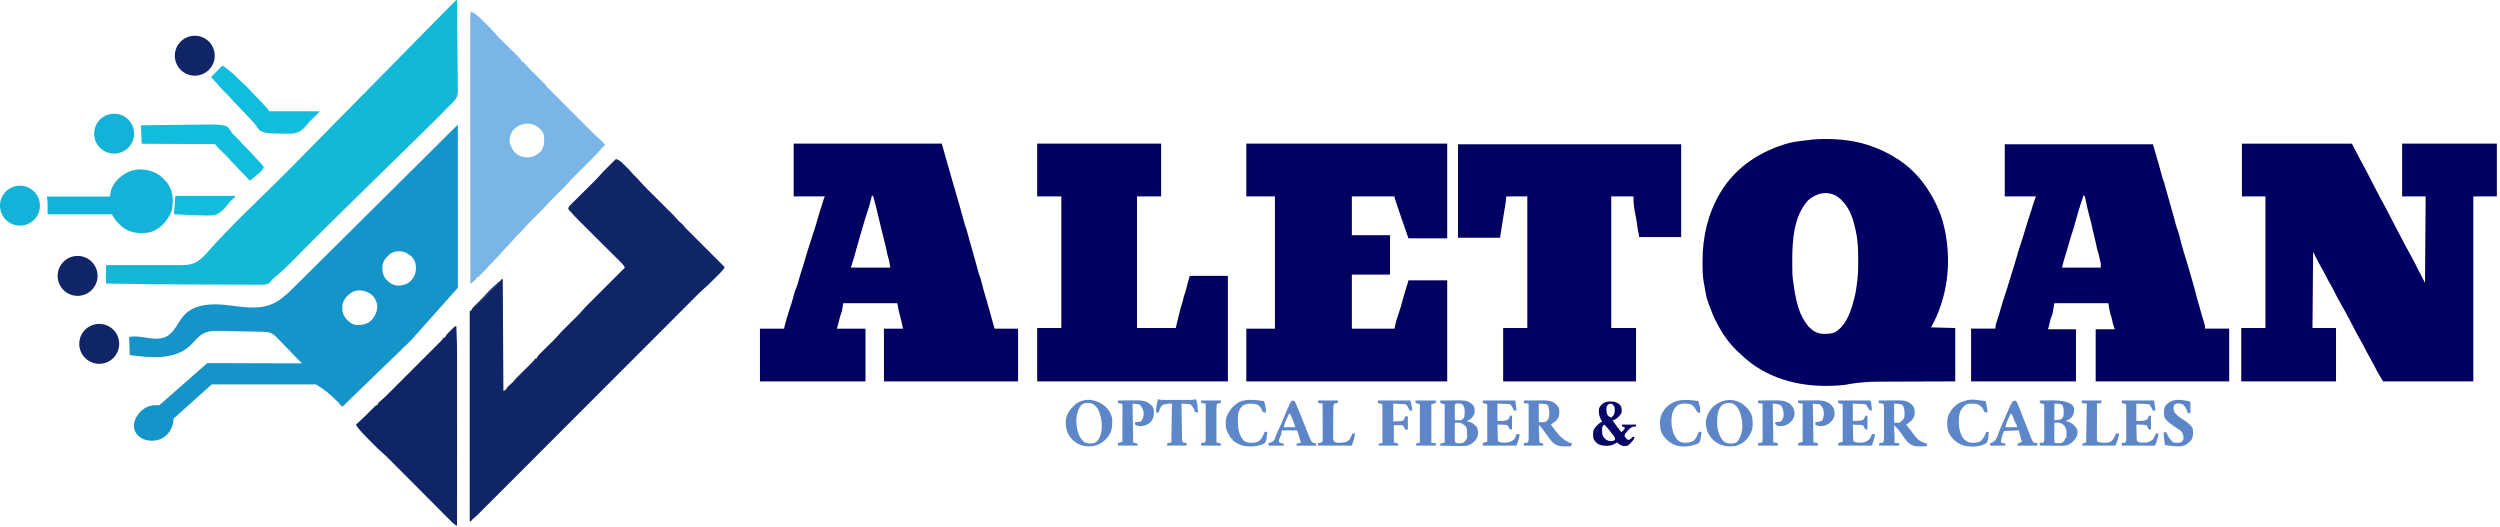
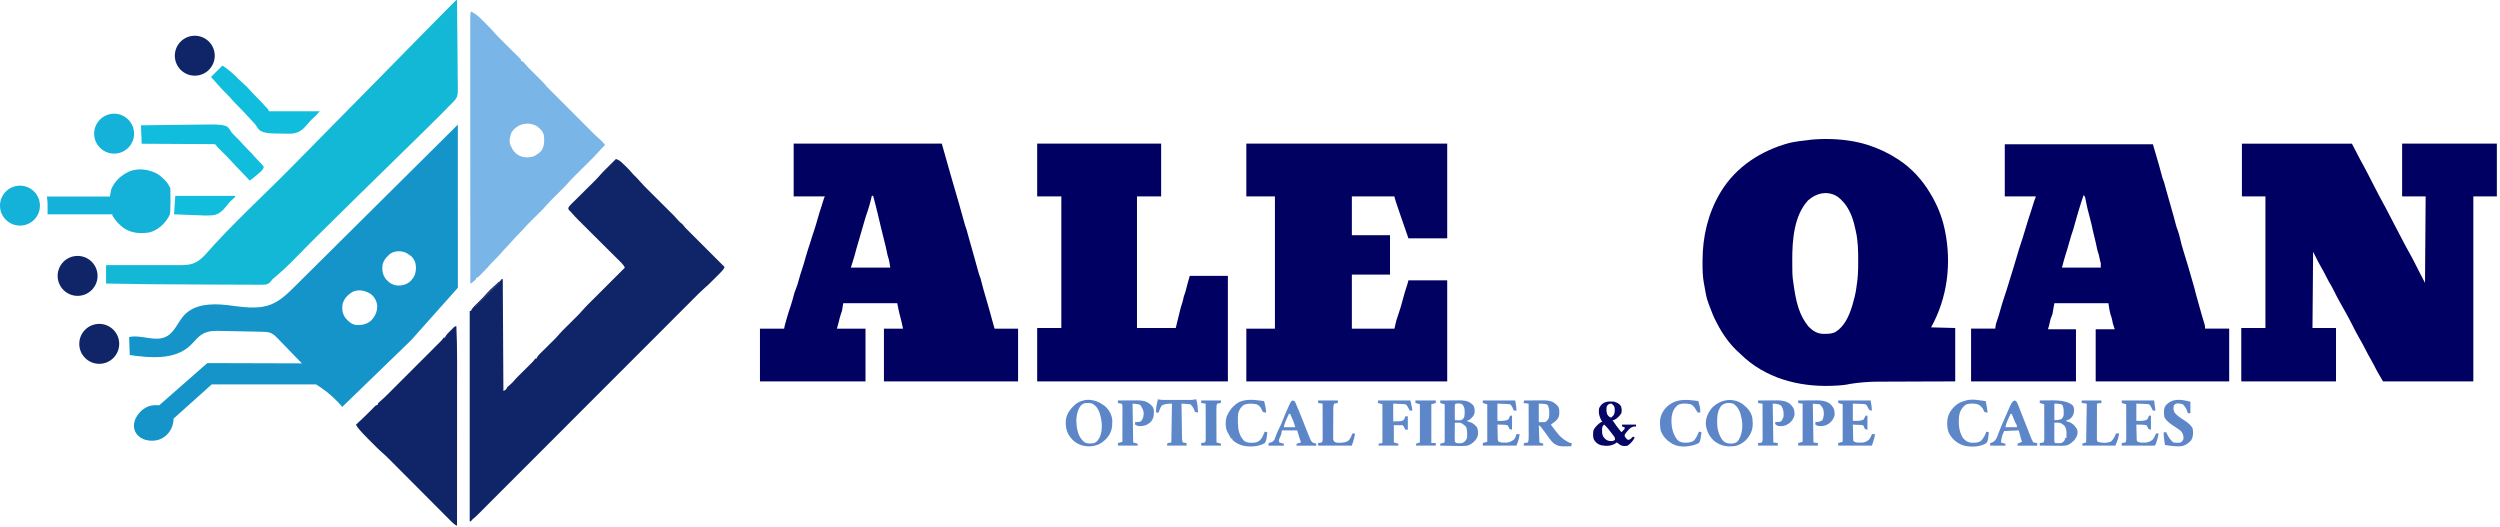
<svg xmlns="http://www.w3.org/2000/svg" width="223" height="47" viewBox="0 0 223 47" fill="none">
  <path d="M172.251 29.201C173.713 26.57 174.097 23.5 173.486 20.55C173.471 20.485 173.457 20.419 173.442 20.354C173.206 19.269 172.773 18.226 172.197 17.277C172.177 17.243 172.157 17.211 172.137 17.179C171.448 16.03 170.539 15.038 169.422 14.288C169.363 14.25 169.304 14.211 169.245 14.173C168.434 13.642 167.517 13.216 166.594 12.924C166.531 12.905 166.47 12.887 166.41 12.869C165.103 12.479 163.643 12.359 162.286 12.409C162.077 12.418 161.871 12.427 161.663 12.448C161.6 12.456 161.538 12.464 161.476 12.472C160.844 12.546 160.205 12.611 159.584 12.755C157.095 13.439 154.876 14.856 153.511 17.087C153.481 17.137 153.452 17.186 153.423 17.235C152.341 19.069 151.868 21.142 151.867 23.258V23.424C151.867 24.02 151.871 24.605 151.976 25.194C151.994 25.288 152.012 25.381 152.028 25.475C152.119 26.007 152.202 26.563 152.398 27.067C152.446 27.183 152.49 27.301 152.533 27.419C152.686 27.841 152.848 28.248 153.056 28.647C153.084 28.7 153.112 28.752 153.14 28.804C153.587 29.688 154.179 30.558 154.895 31.247C154.934 31.284 154.973 31.32 155.011 31.356C155.222 31.557 155.433 31.757 155.65 31.951C157.939 33.946 160.956 34.592 163.92 34.389C163.979 34.384 164.035 34.38 164.092 34.376C164.394 34.355 164.685 34.325 164.98 34.252C165.845 34.111 166.716 34.041 167.594 34.044C167.828 34.044 168.061 34.043 168.295 34.042C168.736 34.039 169.178 34.038 169.62 34.037C170.225 34.036 170.831 34.033 171.438 34.03C171.82 34.029 172.203 34.028 172.585 34.026C173.198 34.024 173.805 34.023 174.406 34.021V29.258C173.673 29.238 172.962 29.22 172.251 29.201ZM165.751 23.461C165.751 24.137 165.726 24.79 165.616 25.458C165.604 25.545 165.593 25.632 165.581 25.719C165.508 26.213 165.396 26.685 165.251 27.163C165.234 27.217 165.218 27.272 165.201 27.327C164.926 28.204 164.518 29.13 163.702 29.626C163.405 29.764 163.142 29.777 162.816 29.779C162.744 29.78 162.672 29.781 162.598 29.781C162.052 29.748 161.686 29.504 161.314 29.122C160.937 28.666 160.641 28.118 160.455 27.556C160.441 27.513 160.426 27.469 160.41 27.424C160.165 26.657 160.053 25.857 159.945 25.061C159.935 24.993 159.925 24.925 159.915 24.854C159.881 24.58 159.877 24.308 159.875 24.032C159.874 23.977 159.873 23.923 159.873 23.867C159.872 23.691 159.871 23.515 159.871 23.339C159.87 23.279 159.87 23.219 159.87 23.157C159.869 21.414 160.022 19.239 161.272 17.881C161.999 17.218 163.006 16.982 163.877 17.523C164.806 18.178 165.248 19.258 165.477 20.346C165.494 20.431 165.514 20.515 165.534 20.599C165.74 21.488 165.751 22.373 165.751 23.282V23.461Z" fill="#000062" />
  <path d="M199.979 12.813H209.789C210.033 13.281 210.276 13.749 210.527 14.231C210.639 14.437 210.751 14.643 210.867 14.855C210.962 15.033 211.056 15.211 211.15 15.39C211.175 15.437 211.2 15.484 211.225 15.532C211.354 15.777 211.481 16.024 211.604 16.272C211.987 17.046 212.401 17.805 212.815 18.562C212.997 18.896 213.17 19.232 213.339 19.572C213.45 19.794 213.565 20.013 213.681 20.231C213.84 20.532 213.999 20.834 214.156 21.136C214.409 21.625 214.662 22.113 214.936 22.591C215.097 22.874 215.249 23.158 215.393 23.449C215.69 24.048 216.002 24.639 216.311 25.232C216.33 22.687 216.348 20.142 216.368 17.519H214.269V12.812H222.719V17.519H220.621V34.022H212.568C212.275 33.533 212.007 33.08 211.76 32.574C211.657 32.369 211.546 32.171 211.431 31.973C211.292 31.735 211.161 31.497 211.04 31.25C210.848 30.858 210.631 30.48 210.415 30.1C210.224 29.761 210.039 29.42 209.868 29.07C209.514 28.356 209.12 27.661 208.726 26.968C208.537 26.635 208.363 26.297 208.195 25.953C208.052 25.664 207.893 25.387 207.727 25.11C207.634 24.948 207.55 24.783 207.468 24.615C207.343 24.361 207.209 24.115 207.067 23.871C206.863 23.519 206.678 23.159 206.5 22.793C206.444 22.681 206.388 22.569 206.33 22.453C206.311 24.699 206.293 26.945 206.273 29.258H208.372V34.022H199.922V29.258H202.077V17.519H199.979V12.812V12.813Z" fill="#000062" />
  <path d="M88.715 29.315C88.664 29.139 88.614 28.963 88.565 28.786C88.374 28.068 88.171 27.353 87.962 26.64C87.818 26.148 87.671 25.658 87.549 25.16C87.523 25.052 87.495 24.943 87.467 24.835C87.388 24.642 87.322 24.45 87.266 24.248C87.255 24.209 87.245 24.171 87.235 24.133C87.212 24.049 87.188 23.965 87.165 23.881C87.103 23.653 87.04 23.426 86.977 23.198C86.964 23.151 86.951 23.104 86.939 23.058C86.806 22.577 86.669 22.096 86.532 21.617C86.452 21.342 86.369 21.067 86.3 20.789C86.262 20.632 86.225 20.481 86.165 20.332C86.096 20.159 86.049 19.985 86.001 19.806C85.857 19.261 85.705 18.719 85.547 18.178C85.536 18.14 85.525 18.103 85.514 18.066C85.41 17.707 85.305 17.349 85.201 16.991C85.053 16.486 84.904 15.981 84.762 15.475C84.514 14.586 84.261 13.699 84.008 12.812H70.795V17.519H73.573C73.536 17.595 73.506 17.668 73.484 17.738C73.421 17.957 73.355 18.175 73.282 18.391C73.15 18.778 73.028 19.166 72.921 19.561C72.833 19.886 72.739 20.207 72.631 20.525C72.57 20.705 72.508 20.883 72.452 21.065C72.389 21.283 72.323 21.5 72.25 21.715C72.102 22.151 71.961 22.586 71.84 23.031C71.757 23.34 71.667 23.643 71.564 23.946C71.444 24.296 71.341 24.649 71.242 25.005C71.169 25.269 71.099 25.524 70.991 25.776C70.913 25.958 70.858 26.133 70.807 26.323C70.729 26.62 70.65 26.913 70.555 27.204C70.43 27.571 70.31 27.938 70.203 28.311C70.187 28.365 70.172 28.418 70.157 28.472C70.103 28.658 70.049 28.844 70.001 29.031C69.981 29.128 69.963 29.221 69.944 29.315H67.789V34.022H77.203V29.315H74.651C74.705 29.127 74.759 28.938 74.807 28.748C74.859 28.532 74.908 28.316 74.979 28.104C75.008 28.023 75.05 27.897 75.105 27.727C75.143 27.496 75.181 27.271 75.218 27.047H80.038C80.103 27.402 80.164 27.736 80.257 28.081C80.371 28.491 80.465 28.897 80.549 29.315H78.847V34.022H90.813V29.315H88.715ZM75.898 23.871C76.011 23.497 76.124 23.125 76.241 22.753C76.29 22.585 76.332 22.416 76.374 22.246C76.449 21.96 76.537 21.677 76.622 21.394C76.764 20.915 76.905 20.435 77.04 19.954C77.157 19.536 77.287 19.123 77.43 18.713C77.52 18.449 77.592 18.187 77.656 17.916L77.77 17.463H77.883C78.028 18.002 78.17 18.541 78.296 19.085C78.391 19.497 78.491 19.909 78.591 20.32C78.61 20.401 78.63 20.482 78.65 20.562C78.773 21.071 78.898 21.579 79.027 22.086C79.079 22.302 79.123 22.518 79.163 22.736C79.179 22.819 79.206 22.911 79.244 23.013C79.333 23.291 79.367 23.583 79.415 23.871H75.898Z" fill="#010162" />
  <path d="M196.689 29.313C196.689 29.162 196.681 29.051 196.663 28.98C196.573 28.701 196.49 28.42 196.41 28.137C196.397 28.089 196.383 28.043 196.37 27.996C196.343 27.899 196.316 27.802 196.288 27.705C196.246 27.555 196.203 27.405 196.161 27.256C196.133 27.156 196.105 27.058 196.078 26.958C196.064 26.91 196.05 26.863 196.037 26.816C195.978 26.607 195.918 26.398 195.865 26.187C195.823 26.018 195.781 25.849 195.735 25.681C195.719 25.625 195.703 25.571 195.688 25.516C195.669 25.452 195.652 25.389 195.634 25.327C195.614 25.259 195.595 25.193 195.577 25.127C195.311 24.201 195.048 23.273 194.754 22.355C194.644 22.015 194.553 21.676 194.474 21.328C194.413 21.051 194.343 20.786 194.244 20.52C194.179 20.358 194.128 20.204 194.085 20.035C194.027 19.796 193.962 19.559 193.896 19.322C193.879 19.263 193.863 19.206 193.847 19.148C193.694 18.603 193.539 18.058 193.383 17.514C193.299 17.224 193.213 16.934 193.138 16.642C193.093 16.456 193.048 16.277 192.975 16.1C192.915 15.954 192.875 15.814 192.835 15.66C192.739 15.263 192.473 14.333 192.039 12.867H178.826V17.517H181.605C181.546 17.664 181.488 17.81 181.441 17.96C181.364 18.218 181.285 18.475 181.201 18.73C180.98 19.38 180.781 20.036 180.584 20.693C180.493 21.002 180.4 21.308 180.295 21.612C180.153 22.026 180.025 22.442 179.907 22.862C179.791 23.277 179.667 23.689 179.535 24.1C179.422 24.448 179.312 24.798 179.208 25.15C179.093 25.537 178.975 25.922 178.845 26.305C178.702 26.726 178.566 27.147 178.45 27.576C178.364 27.899 178.269 28.215 178.16 28.53C178.114 28.657 178.072 28.787 178.032 28.916C178.013 29.051 177.994 29.182 177.975 29.313H175.82V34.02H185.177V29.37H182.682C182.746 29.148 182.805 28.944 182.849 28.721C182.866 28.634 182.886 28.548 182.909 28.462C182.967 28.308 183.023 28.158 183.079 28.009C183.137 27.681 183.193 27.363 183.249 27.045H188.07C188.145 27.574 188.211 27.919 188.268 28.079C188.338 28.243 188.378 28.397 188.41 28.572C188.426 28.669 188.445 28.765 188.467 28.859L188.637 29.37H186.935V34.02H198.844V29.313H196.689ZM187.389 23.869H183.93C184.031 23.462 184.133 23.067 184.263 22.671C184.379 22.312 184.487 21.951 184.585 21.586C184.691 21.197 184.812 20.815 184.944 20.434C184.999 20.264 185.045 20.094 185.087 19.92C185.162 19.626 185.251 19.335 185.337 19.045C185.357 18.977 185.377 18.909 185.397 18.84C185.541 18.358 185.692 17.879 185.858 17.404C185.987 17.533 185.992 17.573 186.021 17.748C186.07 18.012 186.126 18.273 186.187 18.535C186.197 18.576 186.207 18.616 186.216 18.658C186.304 19.024 186.401 19.388 186.498 19.752C186.568 20.016 186.629 20.279 186.679 20.548C186.727 20.784 186.789 21.016 186.848 21.25C186.93 21.572 186.999 21.894 187.065 22.22C187.106 22.396 187.162 22.563 187.219 22.735C187.241 22.833 187.261 22.931 187.279 23.029C187.308 23.183 187.339 23.323 187.389 23.472V23.869Z" fill="#000062" />
  <path d="M111.172 12.812H129.092V21.262H125.633C125.548 21.018 125.464 20.773 125.378 20.522C125.192 19.982 125.006 19.444 124.817 18.905C124.529 18.077 124.385 17.615 124.385 17.519H120.586V20.979H123.988V24.495H120.586V29.315H124.385C124.441 29.072 124.497 28.828 124.555 28.578C124.617 28.385 124.68 28.194 124.747 28.004C124.894 27.576 125.02 27.148 125.131 26.71C125.249 26.247 125.394 25.793 125.543 25.34C125.577 25.229 125.605 25.117 125.633 25.005H129.092V34.022H111.172V29.315H113.724V17.519H111.172V12.812Z" fill="#010162" />
-   <path d="M130.055 12.867H149.96V21.147H146.217C146.118 20.618 146.026 20.107 145.959 19.576C145.938 19.427 145.912 19.284 145.877 19.137C145.82 18.901 145.787 18.662 145.756 18.421C145.751 18.384 145.746 18.346 145.741 18.308C145.708 18.039 145.707 17.793 145.707 17.518H143.722V29.257H145.933V34.02H134.081V29.257H136.236V17.518H134.365C134.346 17.686 134.327 17.855 134.308 18.028C134.293 18.132 134.277 18.235 134.261 18.338C134.252 18.393 134.243 18.448 134.234 18.505C134.225 18.563 134.215 18.621 134.205 18.68C134.185 18.805 134.164 18.931 134.145 19.055C134.134 19.119 134.124 19.183 134.113 19.249C134.061 19.574 134.008 19.898 133.957 20.222C133.939 20.338 133.92 20.454 133.901 20.57C133.894 20.619 133.886 20.667 133.878 20.718C133.851 20.88 133.825 21.042 133.798 21.204H130.055V12.867Z" fill="#010162" />
  <path d="M92.516 12.812H103.574V17.519H101.419V29.258H104.878C104.996 28.788 105.111 28.316 105.222 27.844C105.289 27.553 105.364 27.27 105.465 26.989C105.519 26.824 105.553 26.657 105.585 26.487C105.606 26.407 105.634 26.32 105.671 26.228C105.731 26.078 105.77 25.932 105.807 25.774C105.904 25.383 106.015 24.995 106.126 24.608H109.528V34.022H92.516V29.258H94.671V17.519H92.516V12.812Z" fill="#000062" />
  <path d="M156.314 37.311C156.227 36.758 155.868 36.367 155.435 36.038C154.559 35.438 153.485 35.626 152.741 36.346C152.365 36.775 152.128 37.292 152.159 37.873C152.237 38.471 152.475 38.956 152.935 39.358C153.538 39.799 154.06 39.875 154.794 39.782C155.204 39.695 155.659 39.394 155.906 39.056C155.929 39.022 155.952 38.988 155.974 38.955C156.362 38.434 156.38 37.935 156.314 37.311ZM155.017 39.348C154.825 39.538 154.651 39.558 154.386 39.572C154.077 39.553 153.88 39.511 153.667 39.282C153.285 38.771 153.163 38.228 153.17 37.597C153.171 37.543 153.171 37.488 153.171 37.432C153.183 36.945 153.252 36.56 153.56 36.172C153.893 35.921 154.216 35.893 154.613 36.006C155.135 36.358 155.258 36.868 155.374 37.453C155.479 38.084 155.393 38.812 155.017 39.348Z" fill="#5D86C8" />
  <path d="M98.585 36.247C98.525 36.203 98.467 36.161 98.409 36.119C97.651 35.572 96.713 35.479 95.938 36.057C95.455 36.484 95.106 36.932 95.063 37.594C95.057 38.297 95.195 38.719 95.671 39.231C96.101 39.631 96.558 39.807 97.136 39.816C97.814 39.8 98.217 39.597 98.692 39.125C99.142 38.628 99.222 38.177 99.219 37.517C99.176 36.994 98.96 36.605 98.585 36.247ZM98.118 38.955C97.981 39.219 97.884 39.387 97.615 39.522C97.31 39.576 97.021 39.594 96.738 39.452C96.277 39.081 96.111 38.569 96.043 37.999C96.037 37.94 96.032 37.881 96.027 37.821C96.022 37.773 96.017 37.725 96.013 37.677C95.987 37.178 96.103 36.545 96.431 36.154C96.722 35.889 96.991 35.925 97.363 35.977C97.691 36.12 97.881 36.353 98.028 36.677C98.289 37.381 98.397 38.239 98.118 38.955Z" fill="#5C86C8" />
  <path d="M131.751 38.113C131.555 37.891 131.372 37.717 131.084 37.634C131.024 37.621 130.966 37.608 130.907 37.595V37.482H131.021C131.27 37.301 131.424 37.155 131.531 36.858C131.55 36.589 131.565 36.343 131.388 36.129C131.35 36.095 131.313 36.062 131.276 36.029C130.969 35.74 130.547 35.711 130.141 35.711C130.098 35.712 130.056 35.712 130.014 35.713C129.876 35.713 129.738 35.714 129.6 35.715C129.504 35.716 129.408 35.717 129.313 35.718C129.031 35.719 128.75 35.721 128.469 35.724V35.951C128.604 35.989 128.735 36.027 128.866 36.064V39.467C128.732 39.505 128.6 39.543 128.469 39.58V39.75C128.748 39.757 129.028 39.763 129.308 39.767C129.423 39.768 129.538 39.77 129.653 39.771C130.07 39.782 130.492 39.806 130.907 39.75C131.286 39.618 131.553 39.385 131.758 39.041C131.881 38.734 131.871 38.419 131.751 38.113ZM130.074 35.989C130.268 35.991 130.323 35.994 130.482 36.114C130.699 36.421 130.658 36.778 130.624 37.142C130.558 37.336 130.519 37.36 130.34 37.482C130.246 37.489 130.148 37.492 130.045 37.489C129.995 37.488 129.944 37.487 129.891 37.486C129.852 37.485 129.813 37.483 129.773 37.482C129.771 37.247 129.77 37.011 129.77 36.776C129.769 36.709 129.769 36.642 129.768 36.573C129.768 36.509 129.768 36.445 129.767 36.38C129.767 36.321 129.767 36.262 129.767 36.2C129.778 35.972 129.868 35.996 130.075 35.989H130.074ZM130.624 39.41C130.439 39.533 130.38 39.539 130.167 39.538C130.117 39.538 130.067 39.538 130.016 39.538C129.93 39.528 129.849 39.486 129.773 39.41C129.764 39.297 129.761 39.17 129.762 39.027C129.762 38.989 129.762 38.951 129.762 38.913C129.763 38.792 129.765 38.672 129.766 38.552C129.767 38.471 129.767 38.389 129.767 38.308C129.769 38.108 129.771 37.908 129.773 37.709C129.854 37.706 129.935 37.704 130.016 37.702C130.062 37.701 130.107 37.7 130.153 37.699C130.355 37.714 130.471 37.809 130.624 37.936C130.658 37.962 130.692 37.989 130.726 38.017C130.882 38.221 130.863 38.511 130.868 38.758C130.87 38.82 130.873 38.883 130.875 38.947C130.845 39.166 130.776 39.254 130.624 39.41Z" fill="#5D86C8" />
  <path d="M185.227 38.207C185.024 37.919 184.798 37.697 184.448 37.605C184.407 37.6 184.367 37.596 184.328 37.591V37.478C184.403 37.478 184.486 37.456 184.576 37.414C184.79 37.261 184.919 37.101 184.982 36.842C185.017 36.594 185.039 36.387 184.895 36.173C184.569 35.856 183.952 35.702 183.044 35.711C182.951 35.712 182.859 35.713 182.766 35.714C182.493 35.715 182.219 35.717 181.946 35.72V35.947C182.081 35.985 182.212 36.023 182.343 36.06C182.344 36.448 182.345 36.836 182.346 37.224C182.346 37.421 182.346 37.619 182.347 37.816C182.347 38.01 182.348 38.204 182.348 38.398C182.348 38.472 182.349 38.546 182.349 38.618C182.349 38.691 182.349 38.764 182.349 38.835V39.035C182.349 39.202 182.36 39.313 182.286 39.463C182.227 39.474 182.169 39.486 182.112 39.498C182.055 39.505 182 39.512 181.945 39.519V39.746C182.222 39.75 182.499 39.752 182.776 39.754C182.888 39.755 183.002 39.756 183.115 39.756C183.281 39.759 183.448 39.761 183.614 39.762C183.668 39.762 183.72 39.763 183.773 39.763C184.049 39.767 184.266 39.771 184.525 39.665C184.888 39.438 185.157 39.199 185.291 38.782C185.34 38.564 185.333 38.406 185.227 38.207H185.227ZM183.25 36.003C183.628 36.003 183.866 36.041 183.964 36.117C184.063 36.328 184.082 36.511 184.079 36.741C184.082 36.78 184.083 36.819 184.085 36.86C184.086 37.091 184.05 37.187 183.9 37.364C183.769 37.44 183.553 37.478 183.25 37.478V36.003ZM184.331 38.74C184.331 38.8 184.33 38.862 184.33 38.925C184.329 38.971 184.328 39.017 184.328 39.066H184.214C184.211 39.098 184.207 39.131 184.203 39.165C184.134 39.359 184.053 39.417 183.874 39.519C183.683 39.541 183.498 39.541 183.307 39.519C183.269 39.482 183.248 39.407 183.244 39.295C183.244 39.221 183.244 39.148 183.244 39.072C183.244 39.033 183.245 38.994 183.245 38.955C183.245 38.83 183.246 38.705 183.246 38.58C183.246 38.496 183.247 38.411 183.247 38.327C183.247 38.119 183.248 37.912 183.25 37.705C183.321 37.703 183.392 37.702 183.465 37.7C183.505 37.699 183.545 37.699 183.586 37.698C183.842 37.712 184.003 37.832 184.175 38.013C184.333 38.254 184.334 38.454 184.331 38.74H184.331Z" fill="#5D86C8" />
-   <path d="M170.848 38.935C170.706 38.739 170.559 38.547 170.409 38.358C170.38 38.32 170.352 38.284 170.323 38.248C170.268 38.177 170.212 38.107 170.157 38.037C170.114 37.983 170.073 37.931 170.032 37.879C170.147 37.803 170.257 37.725 170.366 37.642C170.593 37.446 170.749 37.241 170.789 36.938C170.793 36.656 170.802 36.394 170.611 36.174C170.568 36.134 170.525 36.095 170.483 36.057C170.161 35.757 169.791 35.711 169.369 35.711C169.323 35.712 169.278 35.712 169.233 35.713C169.086 35.713 168.94 35.714 168.794 35.715C168.692 35.716 168.591 35.717 168.49 35.718C168.191 35.719 167.893 35.721 167.594 35.724V35.951C167.729 35.97 167.86 35.989 167.991 36.008C168.028 36.132 168.048 36.243 168.055 36.374V36.532C168.055 36.593 168.055 36.653 168.055 36.712C168.055 36.778 168.055 36.842 168.055 36.906C168.055 37.041 168.055 37.176 168.055 37.311C168.055 37.525 168.055 37.738 168.055 37.951C168.055 38.09 168.055 38.229 168.055 38.368C168.055 38.436 168.055 38.502 168.055 38.568C168.055 38.634 168.055 38.698 168.055 38.762C168.055 38.823 168.055 38.882 168.055 38.942C168.055 39.128 168.043 39.288 167.991 39.467C167.876 39.486 167.763 39.505 167.65 39.523C167.631 39.601 167.612 39.675 167.594 39.75H169.408V39.523H169.011C168.992 38.984 168.973 38.46 168.955 37.936C169.249 38.195 169.501 38.498 169.714 38.843C169.862 39.057 170.007 39.269 170.189 39.457C170.508 39.746 170.793 39.82 171.219 39.817C171.266 39.816 171.312 39.815 171.358 39.814C171.521 39.812 171.684 39.81 171.847 39.807C171.866 39.731 171.885 39.655 171.904 39.58C171.454 39.459 171.132 39.317 170.848 38.935ZM169.862 37.255C169.755 37.467 169.62 37.603 169.408 37.709H168.955V36.008C169.371 36.008 169.628 36.052 169.727 36.142C169.914 36.499 169.907 36.859 169.862 37.255Z" fill="#5C86C8" />
  <path d="M140.032 39.505C139.529 39.277 139.111 38.929 138.778 38.46C138.745 38.416 138.713 38.375 138.681 38.333C138.567 38.181 138.452 38.03 138.338 37.879C138.471 37.779 138.605 37.678 138.738 37.577C138.956 37.378 139.063 37.23 139.087 36.93C139.091 36.648 139.116 36.399 138.917 36.179C138.873 36.139 138.83 36.099 138.788 36.06C138.47 35.76 138.104 35.711 137.683 35.711C137.638 35.712 137.594 35.712 137.55 35.713C137.408 35.713 137.266 35.714 137.123 35.715C137.025 35.716 136.926 35.717 136.827 35.718C136.537 35.719 136.246 35.721 135.956 35.724C135.936 35.801 135.918 35.876 135.899 35.951C136.053 35.97 136.203 35.989 136.353 36.008C136.354 36.394 136.355 36.781 136.356 37.168C136.356 37.366 136.356 37.563 136.357 37.76C136.357 37.953 136.358 38.147 136.358 38.34C136.358 38.415 136.358 38.487 136.358 38.561C136.358 38.634 136.358 38.705 136.358 38.776V38.975C136.359 39.163 136.355 39.288 136.295 39.467C136.181 39.486 136.067 39.505 135.955 39.523C135.936 39.601 135.917 39.675 135.898 39.75H137.656V39.58C137.541 39.542 137.428 39.504 137.316 39.467C137.297 38.946 137.278 38.441 137.259 37.936C137.337 37.968 137.4 38.017 137.449 38.08C137.48 38.119 137.51 38.158 137.54 38.198C137.643 38.332 137.744 38.467 137.843 38.604C137.869 38.641 137.895 38.678 137.921 38.714C137.975 38.789 138.028 38.863 138.082 38.938C138.208 39.12 138.335 39.293 138.489 39.451C138.812 39.743 139.093 39.82 139.524 39.817C139.571 39.816 139.617 39.815 139.663 39.814C139.826 39.812 139.988 39.81 140.152 39.807C140.171 39.711 140.19 39.617 140.208 39.523C140.148 39.517 140.09 39.512 140.031 39.505H140.032ZM138.167 37.255C138.081 37.464 138.019 37.51 137.827 37.652H137.26V36.008C137.676 36.008 137.933 36.039 138.032 36.103C138.23 36.435 138.213 36.883 138.167 37.255Z" fill="#5C86C8" />
  <path d="M145.763 38.044H145.933V37.874H144.686V38.044C144.763 38.064 144.838 38.083 144.913 38.101V38.271C144.82 38.373 144.726 38.467 144.629 38.555C144.344 38.208 144.077 37.856 143.835 37.477H143.949C144.238 37.345 144.463 37.122 144.629 36.854C144.677 36.63 144.665 36.438 144.584 36.224C144.448 36.009 144.241 35.913 144.005 35.833C143.398 35.774 142.942 35.81 142.644 36.4C142.571 36.833 142.652 37.169 142.866 37.547C142.887 37.581 142.907 37.614 142.928 37.648H142.814C142.541 37.846 142.277 38.073 142.134 38.385C142.1 38.66 142.064 38.981 142.191 39.235C142.372 39.502 142.521 39.632 142.834 39.719C143.324 39.806 143.722 39.798 144.146 39.524C144.175 39.503 144.204 39.483 144.232 39.462C144.341 39.557 144.432 39.63 144.505 39.681C144.737 39.803 144.945 39.819 145.196 39.746C145.466 39.548 145.684 39.315 145.82 39.008C145.762 38.989 145.706 38.971 145.65 38.952C145.616 38.989 145.583 39.025 145.551 39.061C145.423 39.178 145.369 39.235 145.196 39.235C145.064 39.133 144.987 39.046 144.916 38.895C144.906 38.816 144.929 38.743 144.984 38.676C145.196 38.415 145.411 38.092 145.763 38.044ZM143.325 36.23C143.455 36.07 143.52 36.003 143.729 36.003C143.868 36.077 143.922 36.153 144.005 36.286C144.051 36.535 144.066 36.8 143.941 37.026C143.889 37.088 143.816 37.163 143.722 37.251C143.539 37.189 143.472 37.13 143.37 36.968C143.275 36.729 143.279 36.48 143.325 36.23ZM143.507 39.323C143.27 39.265 143.146 39.132 143.007 38.939C142.912 38.749 142.905 38.617 142.906 38.406C142.906 38.342 142.906 38.278 142.905 38.212C142.92 38.1 142.957 38.009 143.014 37.937C143.042 37.916 143.07 37.895 143.098 37.874C143.34 38.103 143.54 38.352 143.739 38.618C143.771 38.659 143.802 38.7 143.834 38.741C143.866 38.783 143.895 38.822 143.923 38.86C143.95 38.895 143.976 38.93 144.004 38.967C144.043 39.033 144.062 39.122 144.062 39.235C143.849 39.378 143.752 39.357 143.507 39.323Z" fill="#060666" />
  <path d="M156.82 35.723C157.102 35.721 157.383 35.718 157.665 35.717C157.76 35.717 157.856 35.716 157.951 35.715C158.089 35.714 158.227 35.713 158.366 35.713C158.408 35.712 158.45 35.712 158.493 35.711C158.945 35.711 159.354 35.771 159.712 36.064C159.999 36.368 160.077 36.564 160.072 36.978C160.032 37.311 159.844 37.54 159.599 37.759C159.275 37.988 158.974 38.053 158.578 37.992C158.491 37.942 158.415 37.885 158.351 37.822V37.652C158.386 37.651 158.421 37.65 158.457 37.65C158.597 37.641 158.726 37.629 158.862 37.595C158.941 37.508 158.998 37.414 159.032 37.312C159.051 37.274 159.069 37.237 159.089 37.198C159.123 36.835 159.095 36.555 158.919 36.234C158.782 36.074 158.518 35.998 158.125 36.008C158.143 37.149 158.162 38.291 158.181 39.467C158.313 39.485 158.445 39.504 158.578 39.523V39.75H156.82V39.523C156.875 39.517 156.93 39.509 156.987 39.502C157.044 39.49 157.102 39.478 157.161 39.467C157.236 39.316 157.224 39.202 157.224 39.033V38.831C157.224 38.758 157.223 38.685 157.223 38.611C157.223 38.536 157.222 38.462 157.222 38.386C157.222 38.189 157.222 37.992 157.221 37.794C157.221 37.593 157.22 37.392 157.22 37.191C157.22 36.796 157.218 36.402 157.217 36.007C157.086 35.988 156.955 35.969 156.82 35.95V35.723Z" fill="#5C86C8" />
  <path d="M160.398 35.723C160.68 35.721 160.961 35.718 161.243 35.717C161.338 35.717 161.434 35.716 161.529 35.715C161.668 35.714 161.805 35.713 161.944 35.713C161.986 35.712 162.028 35.712 162.071 35.711C162.523 35.711 162.932 35.771 163.291 36.064C163.578 36.368 163.655 36.564 163.65 36.978C163.61 37.311 163.422 37.54 163.177 37.759C162.846 37.993 162.558 38.037 162.156 37.992C162.069 37.954 161.993 37.916 161.93 37.879V37.652C161.964 37.65 161.999 37.649 162.035 37.648C162.226 37.64 162.398 37.587 162.553 37.489C162.699 37.18 162.724 36.842 162.634 36.512C162.557 36.32 162.475 36.212 162.327 36.064C162.121 36.045 161.913 36.026 161.703 36.008C161.721 37.149 161.74 38.291 161.759 39.467C161.891 39.485 162.023 39.504 162.156 39.523V39.75H160.398V39.523C160.529 39.486 160.662 39.448 160.795 39.41V36.008C160.664 35.989 160.533 35.97 160.398 35.951V35.724V35.723Z" fill="#5D86C8" />
  <path d="M99.719 35.723C100 35.721 100.281 35.718 100.563 35.717C100.658 35.717 100.754 35.716 100.85 35.715C100.988 35.714 101.126 35.713 101.264 35.713C101.306 35.712 101.348 35.712 101.391 35.711C101.785 35.711 102.204 35.744 102.519 36C102.554 36.028 102.59 36.056 102.626 36.085C102.803 36.251 102.885 36.348 102.925 36.594C102.935 37.024 102.923 37.338 102.614 37.666C102.293 37.938 102.027 38.018 101.607 38.011C101.468 37.991 101.371 37.948 101.25 37.878V37.651C101.284 37.651 101.319 37.653 101.354 37.653C101.498 37.648 101.621 37.635 101.76 37.595C101.981 37.342 102.026 37.109 102.013 36.776C101.968 36.528 101.854 36.321 101.704 36.12C101.585 36.056 101.358 36.018 101.023 36.007C101.042 37.148 101.06 38.29 101.08 39.466C101.211 39.504 101.342 39.541 101.477 39.58V39.75H99.719V39.523C99.85 39.486 99.982 39.448 100.116 39.41C100.117 38.983 100.118 38.556 100.119 38.129C100.119 37.931 100.119 37.733 100.12 37.534C100.121 37.306 100.121 37.079 100.121 36.851C100.121 36.779 100.122 36.708 100.122 36.635V36.435C100.123 36.377 100.123 36.319 100.123 36.259C100.124 36.166 100.103 36.082 100.059 36.007C99.945 35.982 99.831 35.963 99.719 35.95V35.723Z" fill="#5D87C8" />
  <path d="M181.38 39.469C181.274 39.309 181.207 39.156 181.138 38.978C181.105 38.89 181.071 38.801 181.037 38.713C181.018 38.665 181.001 38.618 180.983 38.572C180.889 38.326 180.792 38.082 180.693 37.838C180.572 37.536 180.45 37.234 180.334 36.93C180.245 36.694 180.153 36.459 180.06 36.225C180.035 36.167 180.011 36.109 179.987 36.052C179.919 35.891 179.894 35.805 179.737 35.727C179.59 35.725 179.447 35.88 179.31 36.192C179.293 36.232 179.276 36.271 179.259 36.31C179.203 36.438 179.146 36.567 179.091 36.695C179.053 36.783 179.015 36.87 178.976 36.958C178.734 37.512 178.478 38.064 178.271 38.632C178.232 38.742 178.189 38.85 178.147 38.958C178.047 39.195 177.95 39.361 177.708 39.465C177.645 39.486 177.584 39.506 177.523 39.526V39.752H178.884V39.582C178.749 39.544 178.618 39.506 178.487 39.469C178.509 39.114 178.603 38.774 178.771 38.448C179.215 38.429 179.645 38.41 180.075 38.391C180.128 38.599 180.178 38.807 180.237 39.014C180.252 39.062 180.266 39.109 180.281 39.157C180.296 39.207 180.311 39.255 180.325 39.304C180.337 39.341 180.348 39.376 180.359 39.412C180.224 39.47 180.093 39.526 179.962 39.582V39.752H181.72V39.526C181.609 39.515 181.496 39.496 181.38 39.469ZM179.905 38.108H178.884C178.924 37.908 178.954 37.776 179.034 37.598C179.051 37.558 179.069 37.518 179.087 37.477C179.106 37.436 179.124 37.395 179.143 37.352C179.162 37.31 179.181 37.268 179.2 37.225C179.246 37.122 179.292 37.02 179.338 36.917H179.452C179.475 36.976 179.498 37.035 179.522 37.097C179.553 37.175 179.584 37.253 179.615 37.331C179.63 37.371 179.645 37.41 179.661 37.45C179.731 37.626 179.8 37.779 179.905 37.938V38.108Z" fill="#5D87C8" />
  <path d="M117.069 39.469C116.948 39.347 116.898 39.234 116.833 39.077C116.817 39.037 116.802 38.998 116.786 38.959C116.731 38.825 116.677 38.692 116.624 38.558C116.604 38.509 116.585 38.461 116.566 38.413C116.46 38.148 116.354 37.882 116.251 37.614C116.132 37.299 116.008 36.987 115.875 36.676L115.708 36.294C115.687 36.239 115.665 36.185 115.644 36.132C115.625 36.085 115.606 36.038 115.588 35.992C115.557 35.912 115.521 35.843 115.481 35.783C115.406 35.751 115.33 35.732 115.255 35.727C115.179 35.802 115.121 35.879 115.08 35.956C115.059 36.004 115.037 36.051 115.016 36.098C114.992 36.151 114.968 36.203 114.944 36.256C114.918 36.313 114.893 36.369 114.868 36.425C114.709 36.777 114.553 37.129 114.418 37.491C114.332 37.725 114.234 37.944 114.12 38.165C113.995 38.407 113.892 38.649 113.798 38.906C113.758 39.019 113.714 39.132 113.667 39.243C113.551 39.386 113.495 39.413 113.316 39.48C113.262 39.495 113.209 39.511 113.156 39.526V39.753H114.517V39.583C114.385 39.554 114.253 39.516 114.12 39.469C114.072 39.361 114.067 39.261 114.106 39.17C114.17 39.025 114.234 38.881 114.29 38.732C114.31 38.617 114.328 38.504 114.347 38.392H115.708C115.782 38.637 115.854 38.882 115.932 39.126C115.946 39.168 115.96 39.209 115.974 39.249C115.989 39.293 116.003 39.335 116.017 39.377C116.028 39.409 116.038 39.439 116.048 39.469C115.915 39.508 115.783 39.545 115.651 39.583V39.753H117.409V39.583C117.295 39.548 117.181 39.51 117.069 39.469ZM114.517 38.108C114.557 37.909 114.587 37.776 114.666 37.599C114.684 37.558 114.702 37.519 114.72 37.477C114.738 37.436 114.757 37.395 114.776 37.353C114.795 37.311 114.814 37.269 114.833 37.226C114.879 37.123 114.924 37.02 114.971 36.917H115.084C115.272 37.308 115.423 37.69 115.538 38.108H114.517Z" fill="#5D86C8" />
  <path d="M132.266 35.719H135.158C135.233 36.135 135.271 36.437 135.271 36.626H135.044C135.029 36.595 135.014 36.563 134.999 36.531C134.979 36.49 134.959 36.449 134.938 36.407C134.919 36.366 134.899 36.325 134.878 36.283C134.839 36.204 134.781 36.129 134.704 36.06C134.624 36.046 134.537 36.038 134.445 36.036C134.399 36.034 134.354 36.032 134.306 36.03C134.248 36.028 134.19 36.026 134.13 36.024C133.945 36.018 133.76 36.01 133.57 36.003V37.534C134.016 37.571 134.338 37.533 134.534 37.421C134.601 37.306 134.658 37.193 134.704 37.08H134.874V38.328C134.799 38.309 134.725 38.291 134.647 38.271C134.624 38.215 134.601 38.158 134.577 38.101C134.544 38.044 134.511 37.989 134.477 37.931C134.308 37.895 134.182 37.88 134.013 37.881C133.97 37.88 133.928 37.879 133.884 37.878C133.779 37.875 133.675 37.874 133.57 37.874C133.574 38.118 133.581 38.361 133.588 38.605C133.589 38.674 133.59 38.744 133.591 38.815C133.593 38.881 133.595 38.948 133.598 39.015C133.599 39.077 133.601 39.138 133.602 39.201C133.61 39.249 133.618 39.298 133.627 39.349C133.833 39.486 133.938 39.479 134.183 39.48C134.251 39.481 134.32 39.482 134.39 39.483C134.662 39.455 134.847 39.359 135.059 39.189C135.177 39.042 135.222 38.905 135.271 38.724H135.555C135.54 38.809 135.525 38.895 135.509 38.98C135.5 39.027 135.492 39.074 135.483 39.123C135.431 39.336 135.348 39.54 135.271 39.745H132.266V39.518C132.396 39.481 132.529 39.443 132.663 39.405V36.059C132.532 36.022 132.401 35.984 132.266 35.946V35.719Z" fill="#5D86C8" />
  <path d="M189.258 35.719H192.15C192.187 36.018 192.225 36.318 192.263 36.626H192.037C192.021 36.595 192.006 36.563 191.991 36.531C191.971 36.49 191.951 36.449 191.93 36.407C191.911 36.366 191.891 36.325 191.87 36.283C191.831 36.204 191.773 36.129 191.696 36.06C191.616 36.046 191.529 36.038 191.437 36.036C191.391 36.034 191.346 36.032 191.298 36.03C191.24 36.028 191.182 36.026 191.122 36.024C190.938 36.018 190.753 36.01 190.562 36.003V37.534C191.009 37.571 191.33 37.533 191.526 37.421C191.593 37.306 191.65 37.193 191.696 37.08H191.866V38.328C191.792 38.309 191.717 38.291 191.64 38.271C191.616 38.215 191.593 38.158 191.569 38.101C191.536 38.044 191.504 37.989 191.469 37.931C191.3 37.895 191.175 37.88 191.005 37.881C190.963 37.88 190.92 37.879 190.876 37.878C190.771 37.875 190.667 37.874 190.562 37.874C190.567 38.118 190.573 38.361 190.58 38.605C190.581 38.674 190.583 38.744 190.584 38.815C190.586 38.881 190.588 38.948 190.59 39.015C190.591 39.077 190.593 39.138 190.594 39.201C190.602 39.249 190.61 39.298 190.619 39.349C190.825 39.486 190.93 39.479 191.175 39.48C191.244 39.481 191.313 39.482 191.382 39.483C191.641 39.456 191.821 39.375 192.022 39.211C192.105 39.108 192.16 39.004 192.217 38.884C192.237 38.844 192.257 38.803 192.276 38.761C192.291 38.73 192.305 38.699 192.32 38.668H192.547C192.512 38.911 192.456 39.134 192.377 39.366C192.357 39.426 192.337 39.485 192.317 39.547C192.281 39.642 192.245 39.708 192.207 39.746C192.114 39.751 192.022 39.752 191.929 39.752H191.751C191.687 39.752 191.622 39.751 191.556 39.751C191.49 39.751 191.425 39.751 191.358 39.751C191.149 39.751 190.939 39.75 190.729 39.749C190.587 39.749 190.445 39.749 190.304 39.748C189.955 39.748 189.607 39.747 189.258 39.746V39.519C189.313 39.512 189.368 39.505 189.425 39.497C189.482 39.486 189.539 39.474 189.598 39.462C189.673 39.312 189.662 39.201 189.661 39.034V38.834C189.661 38.763 189.66 38.691 189.66 38.618C189.66 38.545 189.66 38.473 189.66 38.398C189.66 38.204 189.659 38.01 189.659 37.816C189.658 37.619 189.658 37.421 189.658 37.223C189.657 36.835 189.656 36.447 189.655 36.06C189.524 36.022 189.393 35.985 189.258 35.946V35.719V35.719Z" fill="#5E87C8" />
  <path d="M163.969 35.719H166.861C166.937 36.135 166.974 36.437 166.974 36.626C166.908 36.624 166.833 36.605 166.748 36.569C166.68 36.472 166.627 36.374 166.573 36.268C166.538 36.197 166.483 36.127 166.407 36.059C166.327 36.045 166.24 36.037 166.148 36.036C166.102 36.033 166.057 36.032 166.009 36.029C165.951 36.028 165.893 36.026 165.833 36.024C165.648 36.017 165.464 36.01 165.273 36.002V37.533C165.72 37.57 166.041 37.532 166.237 37.42C166.304 37.306 166.361 37.192 166.407 37.08H166.577V38.327C166.503 38.309 166.428 38.29 166.351 38.271C166.306 38.176 166.268 38.082 166.237 37.987C166.12 37.87 165.884 37.907 165.723 37.899C165.68 37.896 165.637 37.894 165.593 37.891C165.486 37.885 165.38 37.879 165.273 37.874C165.278 38.117 165.284 38.36 165.291 38.604C165.292 38.673 165.293 38.743 165.295 38.815C165.297 38.881 165.299 38.947 165.301 39.015C165.302 39.076 165.304 39.138 165.305 39.2C165.313 39.249 165.321 39.298 165.33 39.348C165.536 39.485 165.641 39.479 165.886 39.479C165.955 39.48 166.024 39.481 166.093 39.482C166.378 39.453 166.565 39.365 166.762 39.157C166.856 39.015 166.919 38.884 166.974 38.724H167.258C167.243 38.799 167.227 38.873 167.212 38.948C167.203 38.989 167.195 39.031 167.186 39.074C167.127 39.301 167.049 39.523 166.974 39.746H163.969V39.519C164.1 39.481 164.232 39.444 164.366 39.405V36.06C164.235 36.022 164.104 35.985 163.969 35.946V35.719V35.719Z" fill="#5D86C8" />
  <path d="M195.384 35.834V36.855H195.157C195.135 36.787 195.113 36.719 195.089 36.649C194.998 36.406 194.885 36.247 194.703 36.061C194.555 36.011 194.459 35.993 194.306 35.99C194.268 35.988 194.229 35.987 194.189 35.985C194.043 36.01 193.997 36.056 193.909 36.174C193.849 36.396 193.863 36.601 193.975 36.803C194.209 37.092 194.505 37.279 194.816 37.478C195.117 37.679 195.414 37.889 195.586 38.213C195.643 38.613 195.651 38.934 195.44 39.294C195.14 39.602 194.863 39.788 194.427 39.814C193.98 39.817 193.555 39.771 193.115 39.691C193.028 39.175 192.991 38.797 193.002 38.557H193.229C193.245 38.594 193.262 38.631 193.279 38.669C193.415 38.981 193.606 39.246 193.853 39.464C194.084 39.5 194.302 39.507 194.533 39.464C194.647 39.375 194.696 39.309 194.76 39.18C194.792 38.852 194.734 38.702 194.533 38.443C194.422 38.352 194.304 38.267 194.179 38.188C194.113 38.144 194.047 38.099 193.981 38.055C193.92 38.015 193.859 37.974 193.796 37.933C193.385 37.654 193.139 37.408 193.059 37.196C193.008 36.846 192.976 36.473 193.179 36.168C193.794 35.482 194.586 35.631 195.384 35.834V35.834Z" fill="#5C86C8" />
  <path d="M122.914 35.719H125.806C125.92 36.173 125.976 36.475 125.976 36.627H125.75C125.73 36.59 125.711 36.554 125.692 36.517C125.666 36.47 125.641 36.423 125.615 36.375C125.59 36.329 125.565 36.282 125.539 36.234C125.497 36.151 125.435 36.093 125.353 36.06C125.27 36.051 125.188 36.045 125.106 36.041C125.062 36.039 125.019 36.037 124.974 36.035C124.919 36.032 124.864 36.029 124.807 36.027C124.631 36.019 124.456 36.011 124.275 36.002V37.59C124.412 37.586 124.549 37.581 124.69 37.576C124.733 37.575 124.776 37.574 124.82 37.573C125.001 37.564 125.102 37.557 125.235 37.428C125.28 37.344 125.319 37.246 125.353 37.136H125.579V38.327H125.353C125.326 38.272 125.299 38.217 125.271 38.161C125.223 38.052 125.175 37.975 125.126 37.93C124.992 37.926 124.859 37.926 124.725 37.927C124.595 37.928 124.464 37.929 124.332 37.93V39.462C124.463 39.499 124.594 39.536 124.729 39.575V39.745H122.971V39.575C123.083 39.556 123.196 39.537 123.311 39.518V36.059C123.18 36.022 123.049 35.984 122.914 35.946V35.719V35.719Z" fill="#5F88C9" />
  <path d="M112.763 35.778C112.791 35.906 112.819 36.034 112.848 36.161C112.863 36.232 112.879 36.303 112.895 36.377C112.92 36.507 112.933 36.648 112.933 36.799C112.848 36.799 112.753 36.78 112.649 36.742C112.611 36.678 112.574 36.606 112.539 36.526C112.428 36.283 112.334 36.175 112.082 36.062C111.688 35.987 111.323 35.97 110.948 36.119C110.66 36.319 110.525 36.575 110.437 36.913C110.416 37.109 110.416 37.303 110.42 37.501C110.42 37.551 110.42 37.601 110.42 37.653C110.425 38.278 110.521 38.861 110.976 39.324C111.28 39.538 111.673 39.512 112.026 39.465C112.301 39.383 112.435 39.255 112.583 39.011C112.668 38.843 112.747 38.675 112.82 38.501C112.895 38.519 112.97 38.538 113.047 38.557C113.032 38.71 113.014 38.859 112.99 39.011C112.984 39.056 112.977 39.1 112.97 39.146C112.937 39.293 112.904 39.396 112.82 39.521C112.28 39.846 111.52 39.88 110.913 39.762C110.542 39.669 110.208 39.501 109.928 39.238V39.124H109.814C109.716 38.956 109.622 38.786 109.531 38.614C109.512 38.579 109.493 38.543 109.474 38.507C109.293 38.105 109.294 37.622 109.404 37.201C109.625 36.622 110.003 36.172 110.537 35.856C111.265 35.548 112.004 35.68 112.763 35.778L112.763 35.778Z" fill="#5E87C9" />
  <path d="M103.291 35.609C103.323 35.618 103.354 35.627 103.387 35.637C103.53 35.668 103.658 35.673 103.805 35.673C103.862 35.673 103.919 35.674 103.977 35.674C104.039 35.674 104.1 35.674 104.163 35.674C104.226 35.674 104.289 35.674 104.355 35.674C104.488 35.674 104.622 35.674 104.756 35.674C104.96 35.674 105.164 35.674 105.369 35.674C105.498 35.674 105.628 35.674 105.758 35.674C105.819 35.674 105.88 35.674 105.943 35.674C106 35.674 106.058 35.674 106.116 35.673C106.166 35.673 106.217 35.673 106.268 35.673C106.415 35.666 106.55 35.642 106.694 35.609C106.832 35.997 106.842 36.391 106.864 36.8C106.77 36.782 106.677 36.763 106.58 36.744C106.567 36.694 106.555 36.645 106.541 36.595C106.463 36.385 106.343 36.208 106.183 36.063C106.053 36.043 105.917 36.03 105.775 36.025C105.703 36.021 105.631 36.017 105.557 36.013C105.502 36.011 105.446 36.009 105.39 36.006C105.396 36.432 105.402 36.858 105.409 37.284C105.412 37.482 105.415 37.68 105.418 37.877C105.421 38.105 105.425 38.332 105.428 38.559C105.429 38.63 105.43 38.702 105.431 38.775C105.432 38.841 105.433 38.907 105.435 38.974C105.436 39.033 105.436 39.091 105.437 39.15C105.439 39.252 105.461 39.357 105.503 39.466L105.843 39.522V39.749H104.085C104.104 39.674 104.123 39.599 104.142 39.522C104.254 39.503 104.368 39.484 104.482 39.466C104.501 38.324 104.52 37.182 104.539 36.006C104.092 36.001 103.788 36.059 103.625 36.18C103.495 36.382 103.422 36.572 103.348 36.8H103.121C103.097 36.383 103.188 36.012 103.291 35.609Z" fill="#5F88C9" />
  <path d="M151.491 35.776C151.52 35.882 151.549 35.989 151.577 36.095C151.592 36.154 151.608 36.213 151.624 36.274C151.661 36.454 151.668 36.614 151.662 36.796H151.435C151.387 36.737 151.342 36.667 151.3 36.587C151.169 36.366 151.051 36.168 150.811 36.059C150.426 35.984 150.039 35.95 149.677 36.116C149.318 36.417 149.17 36.738 149.11 37.193C149.052 37.901 149.152 38.614 149.589 39.194C149.771 39.396 149.919 39.45 150.187 39.481C150.529 39.497 150.826 39.493 151.11 39.286C151.315 39.059 151.431 38.777 151.548 38.498C151.623 38.516 151.698 38.535 151.775 38.554C151.759 38.672 151.742 38.791 151.725 38.909C151.716 38.974 151.707 39.04 151.697 39.108C151.661 39.296 151.611 39.432 151.548 39.518C151.459 39.565 151.361 39.606 151.254 39.642C151.202 39.661 151.15 39.679 151.096 39.698C150.466 39.872 149.774 39.909 149.187 39.599C148.703 39.308 148.357 38.977 148.146 38.441C148.117 38.323 148.098 38.191 148.089 38.044C148.084 37.985 148.079 37.926 148.074 37.866C148.045 37.273 148.182 36.867 148.562 36.409C149.402 35.522 150.367 35.617 151.491 35.776V35.776Z" fill="#5E87C9" />
  <path d="M177.125 35.782C177.196 36.121 177.256 36.458 177.295 36.803C177.208 36.798 177.113 36.779 177.012 36.746C176.954 36.633 176.898 36.52 176.841 36.406C176.685 36.204 176.533 36.086 176.283 36.027C175.958 35.993 175.606 35.963 175.31 36.122C174.975 36.393 174.804 36.72 174.743 37.143C174.69 37.82 174.724 38.484 175.101 39.074C175.33 39.325 175.492 39.448 175.826 39.489C176.135 39.5 176.437 39.51 176.7 39.328C176.922 39.099 177.081 38.806 177.182 38.504C177.256 38.523 177.331 38.541 177.408 38.56C177.394 38.714 177.376 38.862 177.352 39.014C177.347 39.058 177.343 39.103 177.338 39.148C177.308 39.303 177.276 39.396 177.182 39.525C176.603 39.873 175.907 39.888 175.257 39.766C174.665 39.606 174.228 39.265 173.905 38.746C173.649 38.27 173.636 37.62 173.779 37.104C173.988 36.58 174.351 36.146 174.857 35.895C175.024 35.827 175.192 35.772 175.367 35.725C175.404 35.714 175.442 35.704 175.48 35.693C176.008 35.578 176.598 35.713 177.125 35.782Z" fill="#5E87C8" />
  <path d="M117.578 35.719H119.336V35.946C119.224 35.964 119.112 35.983 118.996 36.002C118.938 36.175 118.931 36.294 118.93 36.475C118.93 36.537 118.929 36.599 118.928 36.663C118.928 36.73 118.928 36.797 118.928 36.865C118.927 36.934 118.927 37.003 118.927 37.073C118.926 37.218 118.926 37.363 118.926 37.508C118.925 37.731 118.923 37.954 118.922 38.176C118.921 38.317 118.921 38.458 118.92 38.599C118.92 38.665 118.919 38.732 118.918 38.801C118.919 38.863 118.919 38.925 118.919 38.989C118.919 39.043 118.919 39.097 118.918 39.154C118.925 39.247 118.957 39.327 119.015 39.394C119.251 39.563 119.628 39.488 119.903 39.462C120.09 39.421 120.218 39.368 120.357 39.235C120.473 39.053 120.561 38.867 120.64 38.668H120.867C120.853 38.752 120.837 38.836 120.821 38.919C120.813 38.966 120.804 39.013 120.795 39.061C120.74 39.294 120.659 39.519 120.584 39.746H117.578V39.519C117.633 39.512 117.688 39.505 117.745 39.497C117.802 39.486 117.86 39.474 117.918 39.462C117.994 39.311 117.982 39.197 117.981 39.029V38.826C117.981 38.753 117.981 38.68 117.981 38.606C117.98 38.532 117.98 38.457 117.98 38.381C117.98 38.184 117.98 37.987 117.979 37.79C117.978 37.589 117.978 37.388 117.978 37.186C117.977 36.792 117.976 36.397 117.975 36.002C117.844 35.984 117.713 35.965 117.578 35.946V35.719Z" fill="#5A84C7" />
  <path d="M185.688 35.719H187.445V35.946C187.314 35.964 187.183 35.983 187.049 36.002C187.047 36.429 187.046 36.856 187.046 37.283C187.045 37.481 187.045 37.679 187.044 37.878C187.043 38.106 187.043 38.333 187.043 38.561C187.043 38.633 187.042 38.704 187.042 38.777V38.977C187.042 39.035 187.042 39.094 187.042 39.153C187.04 39.246 187.061 39.33 187.105 39.405C187.456 39.522 187.958 39.545 188.3 39.383C188.528 39.179 188.634 38.947 188.75 38.668H189.033C189.009 38.773 188.984 38.878 188.959 38.983C188.945 39.041 188.931 39.1 188.917 39.16C188.881 39.286 188.807 39.48 188.693 39.745H185.744V39.575C185.856 39.538 185.97 39.5 186.084 39.462C186.103 38.32 186.122 37.178 186.141 36.002C185.991 35.984 185.842 35.965 185.688 35.946V35.719Z" fill="#5C86C8" />
  <path d="M126.258 35.719H128.073V35.946C127.942 35.983 127.811 36.02 127.676 36.059V39.518H128.073V39.745H126.315V39.575C126.427 39.538 126.54 39.5 126.655 39.462V36.059C126.524 36.022 126.393 35.984 126.258 35.946V35.719Z" fill="#5D87C9" />
  <path d="M107.148 35.719H108.906V35.946C108.794 35.965 108.682 35.984 108.566 36.003C108.507 36.181 108.503 36.306 108.503 36.494V36.694C108.503 36.764 108.504 36.836 108.504 36.909C108.504 36.982 108.504 37.055 108.504 37.13C108.504 37.323 108.505 37.516 108.505 37.709C108.505 37.907 108.507 38.104 108.507 38.301C108.507 38.688 108.508 39.075 108.509 39.462C108.64 39.5 108.771 39.537 108.906 39.576V39.746H107.148V39.519C107.203 39.512 107.258 39.505 107.315 39.497C107.372 39.486 107.43 39.474 107.489 39.462C107.564 39.311 107.552 39.197 107.552 39.029V38.826C107.552 38.753 107.551 38.68 107.551 38.606C107.551 38.532 107.551 38.457 107.551 38.381C107.551 38.184 107.55 37.987 107.549 37.79C107.549 37.589 107.548 37.388 107.548 37.186C107.548 36.792 107.547 36.397 107.545 36.002C107.414 35.984 107.283 35.965 107.148 35.946V35.719V35.719Z" fill="#5A85C7" />
  <path d="M40.839 11.117C35.988 15.932 31.137 20.748 26.286 25.563C25.661 26.183 25.014 26.818 24.199 27.148C22.955 27.651 21.554 27.363 20.222 27.21C18.888 27.058 17.367 27.117 16.447 28.093C15.871 28.704 15.594 29.622 14.85 30.013C13.852 30.537 12.617 29.826 11.516 30.064C11.536 30.599 11.555 31.134 11.574 31.67C13.424 31.932 15.546 32.117 16.928 30.86C17.339 30.486 17.662 29.997 18.156 29.743C18.624 29.502 19.175 29.507 19.701 29.518C20.926 29.543 22.151 29.568 23.377 29.593C23.646 29.598 23.922 29.605 24.169 29.712C24.418 29.82 24.613 30.02 24.802 30.215C25.51 30.948 26.219 31.681 26.927 32.413C24.114 32.405 21.3 32.397 18.488 32.389C17.056 33.646 15.625 34.902 14.194 36.158C13.976 36.13 13.447 36.09 12.935 36.394C12.288 36.778 11.698 37.692 12.057 38.486C12.405 39.256 13.442 39.464 14.187 39.215C14.946 38.96 15.477 38.207 15.484 37.337C16.618 36.321 17.752 35.304 18.886 34.288H28.186C28.806 34.664 29.482 35.169 30.129 35.847C30.271 35.996 30.404 36.146 30.529 36.294C32.579 34.309 34.63 32.323 36.681 30.338L40.841 25.668L40.839 11.117ZM33.104 28.595C32.73 28.93 32.297 29.002 31.81 28.996C31.371 28.948 31.089 28.688 30.812 28.362C30.526 27.953 30.499 27.594 30.556 27.105C30.715 26.611 31.021 26.29 31.464 26.028C32.007 25.786 32.56 25.914 33.056 26.212C33.384 26.463 33.584 26.81 33.644 27.219C33.666 27.782 33.484 28.185 33.104 28.595ZM36.623 25.075C36.293 25.376 35.905 25.479 35.469 25.473C35.027 25.438 34.703 25.221 34.413 24.894C34.118 24.488 34.063 24.082 34.129 23.589C34.222 23.253 34.375 23.026 34.639 22.795C34.665 22.765 34.691 22.735 34.718 22.703C35.136 22.35 35.816 22.326 36.288 22.583C36.364 22.633 36.438 22.685 36.511 22.739C36.562 22.772 36.614 22.805 36.667 22.838C36.99 23.161 37.097 23.45 37.106 23.909C37.087 24.416 36.966 24.699 36.623 25.075Z" fill="#1494C8" />
  <path d="M54.941 14.18C55.135 14.249 55.274 14.32 55.424 14.462C55.459 14.495 55.495 14.529 55.531 14.562C55.568 14.596 55.605 14.632 55.643 14.669C55.681 14.705 55.718 14.741 55.758 14.778C55.979 14.989 56.189 15.204 56.385 15.44C56.515 15.591 56.658 15.729 56.802 15.867C56.903 15.971 56.996 16.077 57.09 16.187C57.347 16.482 57.625 16.757 57.902 17.032C57.999 17.128 58.095 17.224 58.191 17.32C58.396 17.523 58.6 17.727 58.804 17.93C59.042 18.166 59.279 18.402 59.516 18.639C59.611 18.733 59.706 18.826 59.8 18.921C59.858 18.979 59.917 19.037 59.975 19.095C60.026 19.146 60.077 19.196 60.128 19.248C60.231 19.356 60.327 19.462 60.422 19.578C60.565 19.75 60.724 19.879 60.896 20.022C60.973 20.116 61.048 20.21 61.122 20.305C61.216 20.401 61.311 20.495 61.406 20.589L64.638 23.821C64.534 24.049 64.384 24.205 64.207 24.379C64.176 24.41 64.144 24.442 64.112 24.474C64.045 24.541 63.978 24.607 63.911 24.673C63.81 24.773 63.709 24.874 63.609 24.974C63.544 25.039 63.479 25.104 63.413 25.169C63.384 25.198 63.355 25.228 63.324 25.259C63.175 25.406 63.023 25.547 62.863 25.681C62.484 26.012 62.133 26.375 61.778 26.731C61.695 26.815 61.611 26.898 61.528 26.981C61.299 27.21 61.071 27.439 60.842 27.668C60.596 27.915 60.349 28.161 60.102 28.408C59.675 28.836 59.248 29.263 58.821 29.691C58.202 30.31 57.584 30.928 56.966 31.546C56.678 31.834 56.39 32.123 56.101 32.411C56.072 32.44 56.044 32.469 56.014 32.499C55.328 33.185 54.642 33.871 53.955 34.558C53.925 34.588 53.895 34.618 53.865 34.649C53.408 35.105 52.952 35.563 52.495 36.02C52.008 36.507 51.522 36.995 51.034 37.482C51.004 37.512 50.974 37.542 50.944 37.572C50.259 38.258 49.574 38.944 48.889 39.629C48.859 39.658 48.831 39.687 48.801 39.717C48.514 40.004 48.226 40.292 47.939 40.58C47.321 41.197 46.703 41.815 46.086 42.434C45.636 42.884 45.186 43.334 44.736 43.784C44.492 44.028 44.248 44.272 44.005 44.516C43.782 44.74 43.559 44.963 43.336 45.186C43.255 45.267 43.174 45.348 43.094 45.429C42.984 45.539 42.874 45.648 42.765 45.758C42.734 45.79 42.702 45.821 42.67 45.854C42.525 45.998 42.379 46.134 42.22 46.264C42.118 46.338 42.048 46.418 42.012 46.504H41.898V27.733H42.012C42.026 27.701 42.04 27.669 42.054 27.635C42.137 27.485 42.235 27.385 42.358 27.265C42.404 27.219 42.451 27.173 42.498 27.126C42.547 27.078 42.596 27.03 42.646 26.982C42.945 26.689 43.235 26.396 43.507 26.079C43.652 25.916 43.81 25.77 43.972 25.625C44.002 25.597 44.033 25.569 44.064 25.54C44.215 25.402 44.368 25.269 44.526 25.14C44.628 25.065 44.697 24.985 44.734 24.898H44.847C44.866 28.192 44.885 31.486 44.904 34.879C45.145 34.758 45.142 34.756 45.244 34.539C45.31 34.475 45.381 34.413 45.457 34.351C45.642 34.195 45.8 34.034 45.952 33.846C46.068 33.71 46.195 33.588 46.322 33.462C46.371 33.413 46.421 33.363 46.472 33.313C46.525 33.261 46.577 33.209 46.631 33.155C46.719 33.068 46.807 32.981 46.895 32.893C46.955 32.833 47.016 32.773 47.076 32.713C47.164 32.626 47.252 32.538 47.34 32.45C47.392 32.398 47.444 32.347 47.498 32.293C47.587 32.204 47.668 32.102 47.739 31.988H47.853C47.868 31.954 47.884 31.921 47.899 31.886C47.966 31.762 48.03 31.684 48.129 31.587C48.162 31.554 48.195 31.521 48.228 31.488C48.264 31.453 48.299 31.419 48.336 31.383C48.372 31.347 48.409 31.311 48.447 31.273C48.564 31.157 48.681 31.041 48.799 30.925C48.916 30.81 49.032 30.695 49.149 30.579C49.221 30.508 49.293 30.437 49.366 30.365C49.576 30.158 49.773 29.942 49.966 29.718C50.124 29.54 50.292 29.373 50.462 29.206C50.498 29.17 50.534 29.134 50.572 29.097C50.725 28.945 50.878 28.793 51.031 28.641C51.144 28.529 51.256 28.418 51.369 28.305C51.403 28.272 51.437 28.238 51.472 28.204C51.634 28.042 51.79 27.879 51.938 27.704C52.266 27.326 52.628 26.979 52.983 26.625C53.062 26.546 53.142 26.466 53.222 26.387C53.43 26.179 53.638 25.971 53.846 25.764C54.059 25.552 54.272 25.339 54.484 25.126C54.901 24.71 55.318 24.294 55.735 23.879C55.656 23.701 55.564 23.58 55.426 23.443C55.386 23.403 55.346 23.363 55.305 23.322C55.262 23.279 55.219 23.237 55.174 23.192C55.13 23.148 55.085 23.104 55.039 23.058C54.897 22.916 54.754 22.775 54.612 22.634C54.516 22.539 54.42 22.444 54.325 22.349C54.149 22.175 53.974 22 53.798 21.826C53.63 21.66 53.463 21.493 53.297 21.326C53.226 21.255 53.154 21.184 53.083 21.114C52.864 20.895 52.644 20.677 52.425 20.458C52.331 20.364 52.236 20.27 52.142 20.176C52.005 20.04 51.867 19.903 51.731 19.766C51.689 19.725 51.647 19.683 51.604 19.641C51.375 19.412 51.156 19.177 50.945 18.931C50.889 18.863 50.827 18.803 50.759 18.748C50.712 18.691 50.689 18.626 50.691 18.554C50.762 18.397 50.857 18.303 50.979 18.182C51.029 18.132 51.079 18.083 51.13 18.032C51.185 17.978 51.24 17.924 51.295 17.871C51.351 17.815 51.407 17.759 51.463 17.704C51.611 17.556 51.76 17.41 51.908 17.264C52.145 17.03 52.381 16.796 52.618 16.561C52.7 16.48 52.782 16.399 52.864 16.318C53.122 16.063 53.371 15.805 53.607 15.53C53.734 15.384 53.869 15.249 54.006 15.113C54.033 15.086 54.06 15.059 54.088 15.031C54.173 14.946 54.258 14.862 54.343 14.778C54.401 14.72 54.46 14.662 54.517 14.604C54.659 14.463 54.8 14.323 54.942 14.182L54.941 14.18Z" fill="#0F2567" />
  <path d="M40.765 0.001C40.779 1.121 40.79 2.24 40.797 3.359C40.8 3.88 40.804 4.399 40.812 4.919C40.818 5.372 40.822 5.826 40.823 6.279C40.824 6.519 40.826 6.759 40.83 6.999C40.834 7.225 40.836 7.451 40.835 7.677C40.835 7.76 40.836 7.842 40.839 7.925C40.851 8.343 40.825 8.648 40.547 8.966C39.615 9.936 38.662 10.879 37.7 11.819C35.786 13.69 33.872 15.562 31.963 17.437C30.684 18.693 29.412 19.954 28.135 21.211C26.902 22.425 25.708 23.767 24.366 24.858C24.295 24.918 24.237 24.984 24.19 25.055C24.038 25.262 23.917 25.341 23.662 25.386C23.393 25.405 23.126 25.4 22.857 25.396C22.754 25.396 22.65 25.396 22.547 25.396C22.265 25.396 21.983 25.395 21.702 25.392C21.403 25.389 21.105 25.389 20.807 25.389C20.303 25.388 19.799 25.386 19.294 25.383C18.596 25.378 17.898 25.376 17.199 25.374C14.619 25.368 12.04 25.348 9.461 25.292V23.648C9.701 23.648 9.941 23.649 10.188 23.65C10.98 23.652 11.773 23.651 12.565 23.65C13.046 23.648 13.526 23.648 14.007 23.65C14.426 23.651 14.844 23.651 15.264 23.65C15.485 23.648 15.707 23.648 15.929 23.65C16.997 23.657 17.488 23.57 18.271 22.761C20.665 20.026 23.393 17.553 25.946 14.97C28.613 12.271 31.266 9.557 33.936 6.861C35.964 4.816 37.964 2.741 39.997 0.703C40.089 0.612 40.179 0.521 40.271 0.43C40.314 0.387 40.357 0.344 40.401 0.299C40.441 0.26 40.48 0.221 40.521 0.18C40.556 0.145 40.591 0.11 40.627 0.074C40.681 0.025 40.727 0 40.765 0L40.765 0.001Z" fill="#12B8D6" />
  <path d="M53.59 12.501C53.358 12.304 53.137 12.101 52.922 11.886C52.884 11.848 52.848 11.811 52.811 11.774C52.684 11.649 52.558 11.522 52.432 11.395C52.342 11.305 52.252 11.215 52.162 11.124C51.924 10.887 51.687 10.65 51.45 10.412C51.206 10.167 50.961 9.922 50.717 9.677C50.312 9.272 49.908 8.867 49.503 8.461C49.465 8.423 49.428 8.386 49.391 8.349L49.286 8.244C49.223 8.181 49.161 8.118 49.098 8.055C49.003 7.961 48.908 7.867 48.814 7.772C48.663 7.582 48.51 7.406 48.339 7.234C48.306 7.203 48.276 7.172 48.245 7.142C48.107 7.005 47.97 6.869 47.833 6.734C47.729 6.631 47.626 6.529 47.523 6.426C47.489 6.392 47.455 6.359 47.422 6.326C47.213 6.119 47.011 5.91 46.82 5.686C46.764 5.616 46.71 5.555 46.659 5.503C46.602 5.485 46.545 5.466 46.489 5.447C46.489 5.371 46.463 5.303 46.41 5.241C46.372 5.203 46.335 5.167 46.298 5.13C46.255 5.087 46.213 5.045 46.171 5.004C46.124 4.958 46.078 4.912 46.032 4.867C45.885 4.721 45.738 4.575 45.59 4.429C45.438 4.279 45.287 4.129 45.135 3.979C45.038 3.883 44.942 3.786 44.845 3.69C44.596 3.445 44.349 3.2 44.12 2.936C43.938 2.725 43.747 2.526 43.551 2.328C43.504 2.281 43.458 2.235 43.413 2.189C42.992 1.769 42.559 1.275 42.009 1.023C41.965 1.164 41.951 1.284 41.946 1.433V1.653C41.945 1.785 41.945 1.916 41.946 2.047V3.138C41.946 3.43 41.946 3.721 41.946 4.013V5.528C41.947 6.266 41.947 7.003 41.947 7.741C41.947 8.935 41.947 10.129 41.948 11.323C41.949 12.488 41.949 13.652 41.949 14.817C41.95 14.891 41.95 14.963 41.95 15.035V16.117C41.95 19.177 41.951 22.236 41.953 25.295C41.99 25.295 42.044 25.267 42.114 25.212C42.157 25.176 42.198 25.14 42.239 25.104C42.323 25.032 42.398 24.964 42.463 24.898V24.785C42.538 24.785 42.618 24.747 42.702 24.671C42.752 24.619 42.8 24.569 42.849 24.519C42.899 24.468 42.948 24.419 42.996 24.37C43.046 24.318 43.095 24.267 43.143 24.218C43.268 24.095 43.393 23.974 43.507 23.842C43.684 23.624 43.876 23.425 44.076 23.229C44.252 23.056 44.42 22.882 44.583 22.695C44.753 22.499 44.928 22.308 45.106 22.119C45.358 21.853 45.609 21.588 45.85 21.311C45.951 21.195 46.052 21.082 46.16 20.971C46.298 20.837 46.438 20.706 46.563 20.559C46.897 20.189 47.242 19.829 47.597 19.48C47.981 19.099 48.382 18.729 48.733 18.316C49.01 18.012 49.296 17.717 49.59 17.43C49.727 17.294 49.864 17.158 50.001 17.023C50.034 16.99 50.067 16.957 50.099 16.925C50.254 16.773 50.407 16.62 50.551 16.457C50.773 16.199 51.004 15.954 51.245 15.714C51.294 15.665 51.342 15.618 51.39 15.571C51.572 15.389 51.755 15.208 51.938 15.026C52.124 14.841 52.31 14.656 52.496 14.472C52.548 14.42 52.597 14.37 52.647 14.32C52.907 14.063 53.165 13.806 53.405 13.531C53.503 13.417 53.599 13.307 53.704 13.198C53.737 13.165 53.769 13.134 53.801 13.103C53.836 13.069 53.869 13.036 53.902 13.003C53.927 12.979 53.951 12.956 53.975 12.932C53.854 12.778 53.736 12.633 53.59 12.501ZM48.247 13.499C48.108 13.637 47.963 13.741 47.794 13.84C47.734 13.875 47.675 13.91 47.613 13.946C47.154 14.081 46.685 14.075 46.258 13.851C45.915 13.639 45.739 13.416 45.582 13.046C45.559 12.998 45.535 12.95 45.511 12.901C45.395 12.524 45.487 12.151 45.639 11.798C46.114 11.06 47.07 10.818 47.85 11.231C48.158 11.45 48.413 11.683 48.513 12.057C48.563 12.6 48.585 13.043 48.247 13.499Z" fill="#7AB5E7" />
  <path d="M40.708 29.094C40.755 30.103 40.773 31.11 40.772 32.12C40.772 32.32 40.772 32.519 40.772 32.719C40.772 33.062 40.772 33.405 40.772 33.749C40.772 34.246 40.771 34.743 40.771 35.239C40.771 36.045 40.771 36.851 40.77 37.657C40.77 38.44 40.769 39.221 40.769 40.004C40.769 40.052 40.769 40.1 40.769 40.15C40.769 40.393 40.769 40.636 40.769 40.879C40.769 42.887 40.767 44.894 40.766 46.901C40.566 46.806 40.436 46.697 40.279 46.539C40.226 46.487 40.174 46.435 40.12 46.382C40.063 46.324 40.006 46.266 39.949 46.208C39.888 46.147 39.827 46.086 39.767 46.026C39.636 45.895 39.505 45.764 39.375 45.632C39.168 45.424 38.961 45.217 38.754 45.009C38.426 44.681 38.098 44.352 37.771 44.023C37.186 43.435 36.6 42.847 36.013 42.26C35.808 42.054 35.603 41.848 35.398 41.642C35.269 41.513 35.141 41.384 35.013 41.256C34.953 41.196 34.895 41.137 34.836 41.078C34.546 40.787 34.257 40.501 33.944 40.236C33.779 40.092 33.625 39.937 33.471 39.782C33.437 39.749 33.403 39.715 33.368 39.68C33.298 39.61 33.228 39.54 33.157 39.469C33.051 39.362 32.944 39.255 32.838 39.15C32.215 38.528 31.852 38.106 31.75 37.884C31.773 37.863 31.795 37.842 31.819 37.821C32.316 37.36 32.806 36.893 33.278 36.406C33.315 36.369 33.35 36.333 33.387 36.295C33.419 36.262 33.451 36.229 33.483 36.196C33.538 36.15 33.602 36.126 33.678 36.126L33.735 35.956C33.792 35.9 33.858 35.841 33.932 35.78C34.209 35.544 34.465 35.29 34.722 35.032C34.773 34.981 34.825 34.93 34.877 34.877C35.017 34.738 35.156 34.599 35.295 34.459C35.442 34.313 35.588 34.166 35.734 34.02C35.979 33.775 36.225 33.53 36.47 33.285C36.753 33.001 37.036 32.718 37.32 32.434C37.564 32.191 37.808 31.947 38.052 31.703C38.197 31.557 38.343 31.412 38.488 31.267C38.649 31.105 38.811 30.944 38.972 30.781C39.021 30.733 39.07 30.685 39.119 30.636C39.168 30.587 39.212 30.542 39.252 30.502C39.29 30.464 39.329 30.426 39.368 30.387C39.438 30.315 39.508 30.224 39.577 30.114H39.69C39.705 30.081 39.72 30.048 39.735 30.014C39.806 29.883 39.88 29.797 39.984 29.692C40.019 29.657 40.054 29.622 40.09 29.585C40.127 29.55 40.163 29.513 40.201 29.477C40.237 29.44 40.273 29.403 40.311 29.365C40.347 29.33 40.381 29.295 40.417 29.259C40.449 29.228 40.482 29.196 40.514 29.163C40.57 29.117 40.636 29.094 40.712 29.094H40.708Z" fill="#0F2567" />
-   <path d="M13.998 15.486C14.168 15.585 14.309 15.692 14.452 15.826C14.492 15.862 14.531 15.898 14.572 15.934C14.811 16.161 14.996 16.377 15.132 16.677C15.153 16.715 15.174 16.755 15.196 16.794C15.471 17.388 15.457 18.194 15.307 18.823C15.241 18.988 15.168 19.134 15.076 19.285C15.05 19.331 15.024 19.376 14.997 19.423C14.616 20.042 14.039 20.545 13.326 20.733C12.495 20.857 11.713 20.807 11.006 20.324C10.614 20.021 10.279 19.657 10.028 19.229V19.116H4.244V18.095C4.226 17.908 4.207 17.721 4.188 17.528H9.802C9.839 17.322 9.877 17.116 9.915 16.904C10.22 16.156 10.786 15.651 11.506 15.304C12.334 14.969 13.215 15.089 13.998 15.486V15.486Z" fill="#14B2D9" />
+   <path d="M13.998 15.486C14.168 15.585 14.309 15.692 14.452 15.826C14.492 15.862 14.531 15.898 14.572 15.934C14.811 16.161 14.996 16.377 15.132 16.677C15.153 16.715 15.174 16.755 15.196 16.794C15.241 18.988 15.168 19.134 15.076 19.285C15.05 19.331 15.024 19.376 14.997 19.423C14.616 20.042 14.039 20.545 13.326 20.733C12.495 20.857 11.713 20.807 11.006 20.324C10.614 20.021 10.279 19.657 10.028 19.229V19.116H4.244V18.095C4.226 17.908 4.207 17.721 4.188 17.528H9.802C9.839 17.322 9.877 17.116 9.915 16.904C10.22 16.156 10.786 15.651 11.506 15.304C12.334 14.969 13.215 15.089 13.998 15.486V15.486Z" fill="#14B2D9" />
  <path d="M12.579 11.177C13.544 11.161 14.509 11.149 15.474 11.141C15.922 11.138 16.371 11.133 16.819 11.126C17.21 11.119 17.601 11.114 17.992 11.113C18.199 11.112 18.405 11.11 18.612 11.105C19.518 11.084 20.081 11.158 20.3 11.326C20.462 11.483 20.574 11.662 20.688 11.858C20.759 11.937 20.828 12.008 20.896 12.069C20.925 12.098 20.954 12.127 20.984 12.156C21.012 12.184 21.041 12.212 21.07 12.24C21.297 12.464 21.513 12.691 21.72 12.934C21.852 13.082 21.992 13.222 22.134 13.36C22.342 13.566 22.542 13.775 22.731 13.999C22.825 14.106 22.921 14.208 23.02 14.31C23.051 14.343 23.083 14.376 23.115 14.409C23.178 14.475 23.242 14.539 23.306 14.604C23.365 14.665 23.437 14.751 23.523 14.863C23.498 15.126 23.309 15.257 23.123 15.424C23.091 15.452 23.06 15.481 23.029 15.51C22.789 15.727 22.536 15.921 22.276 16.111C22.251 16.085 22.226 16.058 22.2 16.03C22.084 15.906 21.968 15.782 21.851 15.658C21.811 15.616 21.772 15.573 21.731 15.53C21.536 15.323 21.339 15.117 21.137 14.917C20.993 14.775 20.858 14.63 20.727 14.477C20.444 14.149 20.131 13.85 19.823 13.546C19.743 13.468 19.664 13.389 19.585 13.31C19.538 13.265 19.491 13.218 19.443 13.171C19.366 13.09 19.289 12.993 19.214 12.88C19.133 12.862 19.046 12.855 18.951 12.857C18.895 12.856 18.839 12.856 18.782 12.855C18.721 12.855 18.659 12.855 18.597 12.855C18.533 12.854 18.468 12.854 18.402 12.853C18.189 12.851 17.976 12.851 17.763 12.85C17.616 12.849 17.468 12.848 17.321 12.847C16.973 12.845 16.624 12.843 16.276 12.842C15.879 12.84 15.482 12.838 15.085 12.835C14.268 12.83 13.451 12.826 12.635 12.822C12.616 12.28 12.597 11.737 12.578 11.178L12.579 11.177Z" fill="#10BDDD" />
  <path d="M19.84 5.844C20.087 6.003 20.316 6.174 20.539 6.365C20.571 6.392 20.603 6.42 20.636 6.448C20.868 6.647 21.087 6.855 21.299 7.077C21.41 7.187 21.525 7.289 21.644 7.391C21.879 7.595 22.09 7.816 22.3 8.045C22.544 8.309 22.789 8.569 23.044 8.822C23.242 9.017 23.428 9.219 23.609 9.431C23.69 9.524 23.774 9.609 23.863 9.694C23.941 9.774 23.98 9.852 23.98 9.927H28.517C28.266 10.22 28.079 10.415 27.957 10.513C27.783 10.659 27.643 10.814 27.501 10.992C27.086 11.495 26.732 11.847 26.063 11.918C25.78 11.931 25.5 11.929 25.217 11.917C24.999 11.908 24.782 11.909 24.564 11.911C23.814 11.905 23.325 11.789 23.096 11.563C22.98 11.423 22.885 11.273 22.789 11.118C22.694 11.005 22.593 10.899 22.491 10.792C22.463 10.762 22.435 10.731 22.406 10.699C21.917 10.167 21.427 9.636 20.912 9.13C20.807 9.023 20.71 8.913 20.613 8.801C20.449 8.609 20.274 8.431 20.096 8.255C19.885 8.047 19.683 7.835 19.491 7.61C19.356 7.454 19.218 7.301 19.079 7.149C19.03 7.095 18.981 7.041 18.93 6.986C18.894 6.946 18.858 6.906 18.82 6.866L19.841 5.845L19.84 5.844Z" fill="#10BDDD" />
  <path d="M15.637 17.469H20.968V17.582C20.913 17.634 20.847 17.69 20.771 17.751C20.585 17.908 20.439 18.069 20.292 18.264C19.954 18.691 19.61 19.101 19.046 19.193C18.537 19.249 18.024 19.221 17.515 19.192C17.25 19.178 16.985 19.173 16.719 19.166C16.32 19.155 15.923 19.133 15.523 19.114C15.561 18.571 15.598 18.029 15.637 17.469L15.637 17.469Z" fill="#11BDDD" />
  <path d="M44.508 25.126L44.622 25.182L42.41 27.394L42.297 27.337C42.322 27.312 42.348 27.287 42.374 27.261C42.491 27.145 42.609 27.029 42.726 26.912C42.766 26.873 42.806 26.833 42.847 26.792C43.041 26.599 43.23 26.403 43.409 26.195C43.588 25.987 43.78 25.801 43.985 25.618C44.163 25.457 44.338 25.293 44.509 25.125L44.508 25.126Z" fill="#2C3D79" />
  <path d="M8.852 32.453C9.835 32.453 10.633 31.656 10.633 30.672C10.633 29.688 9.835 28.891 8.852 28.891C7.868 28.891 7.07 29.688 7.07 30.672C7.07 31.656 7.868 32.453 8.852 32.453Z" fill="#0F2567" />
  <path d="M6.922 26.391C7.906 26.391 8.703 25.593 8.703 24.609C8.703 23.626 7.906 22.828 6.922 22.828C5.938 22.828 5.141 23.626 5.141 24.609C5.141 25.593 5.938 26.391 6.922 26.391Z" fill="#0F2567" />
  <path d="M17.375 6.75C18.359 6.75 19.156 5.952 19.156 4.969C19.156 3.985 18.359 3.188 17.375 3.188C16.391 3.188 15.594 3.985 15.594 4.969C15.594 5.952 16.391 6.75 17.375 6.75Z" fill="#0F2567" />
  <path d="M1.781 20.125C2.765 20.125 3.562 19.328 3.562 18.344C3.562 17.36 2.765 16.562 1.781 16.562C0.797 16.562 0 17.36 0 18.344C0 19.328 0.797 20.125 1.781 20.125Z" fill="#14B2D9" />
  <path d="M10.18 13.703C11.163 13.703 11.961 12.906 11.961 11.922C11.961 10.938 11.163 10.141 10.18 10.141C9.196 10.141 8.398 10.938 8.398 11.922C8.398 12.906 9.196 13.703 10.18 13.703Z" fill="#14B2D9" />
</svg>